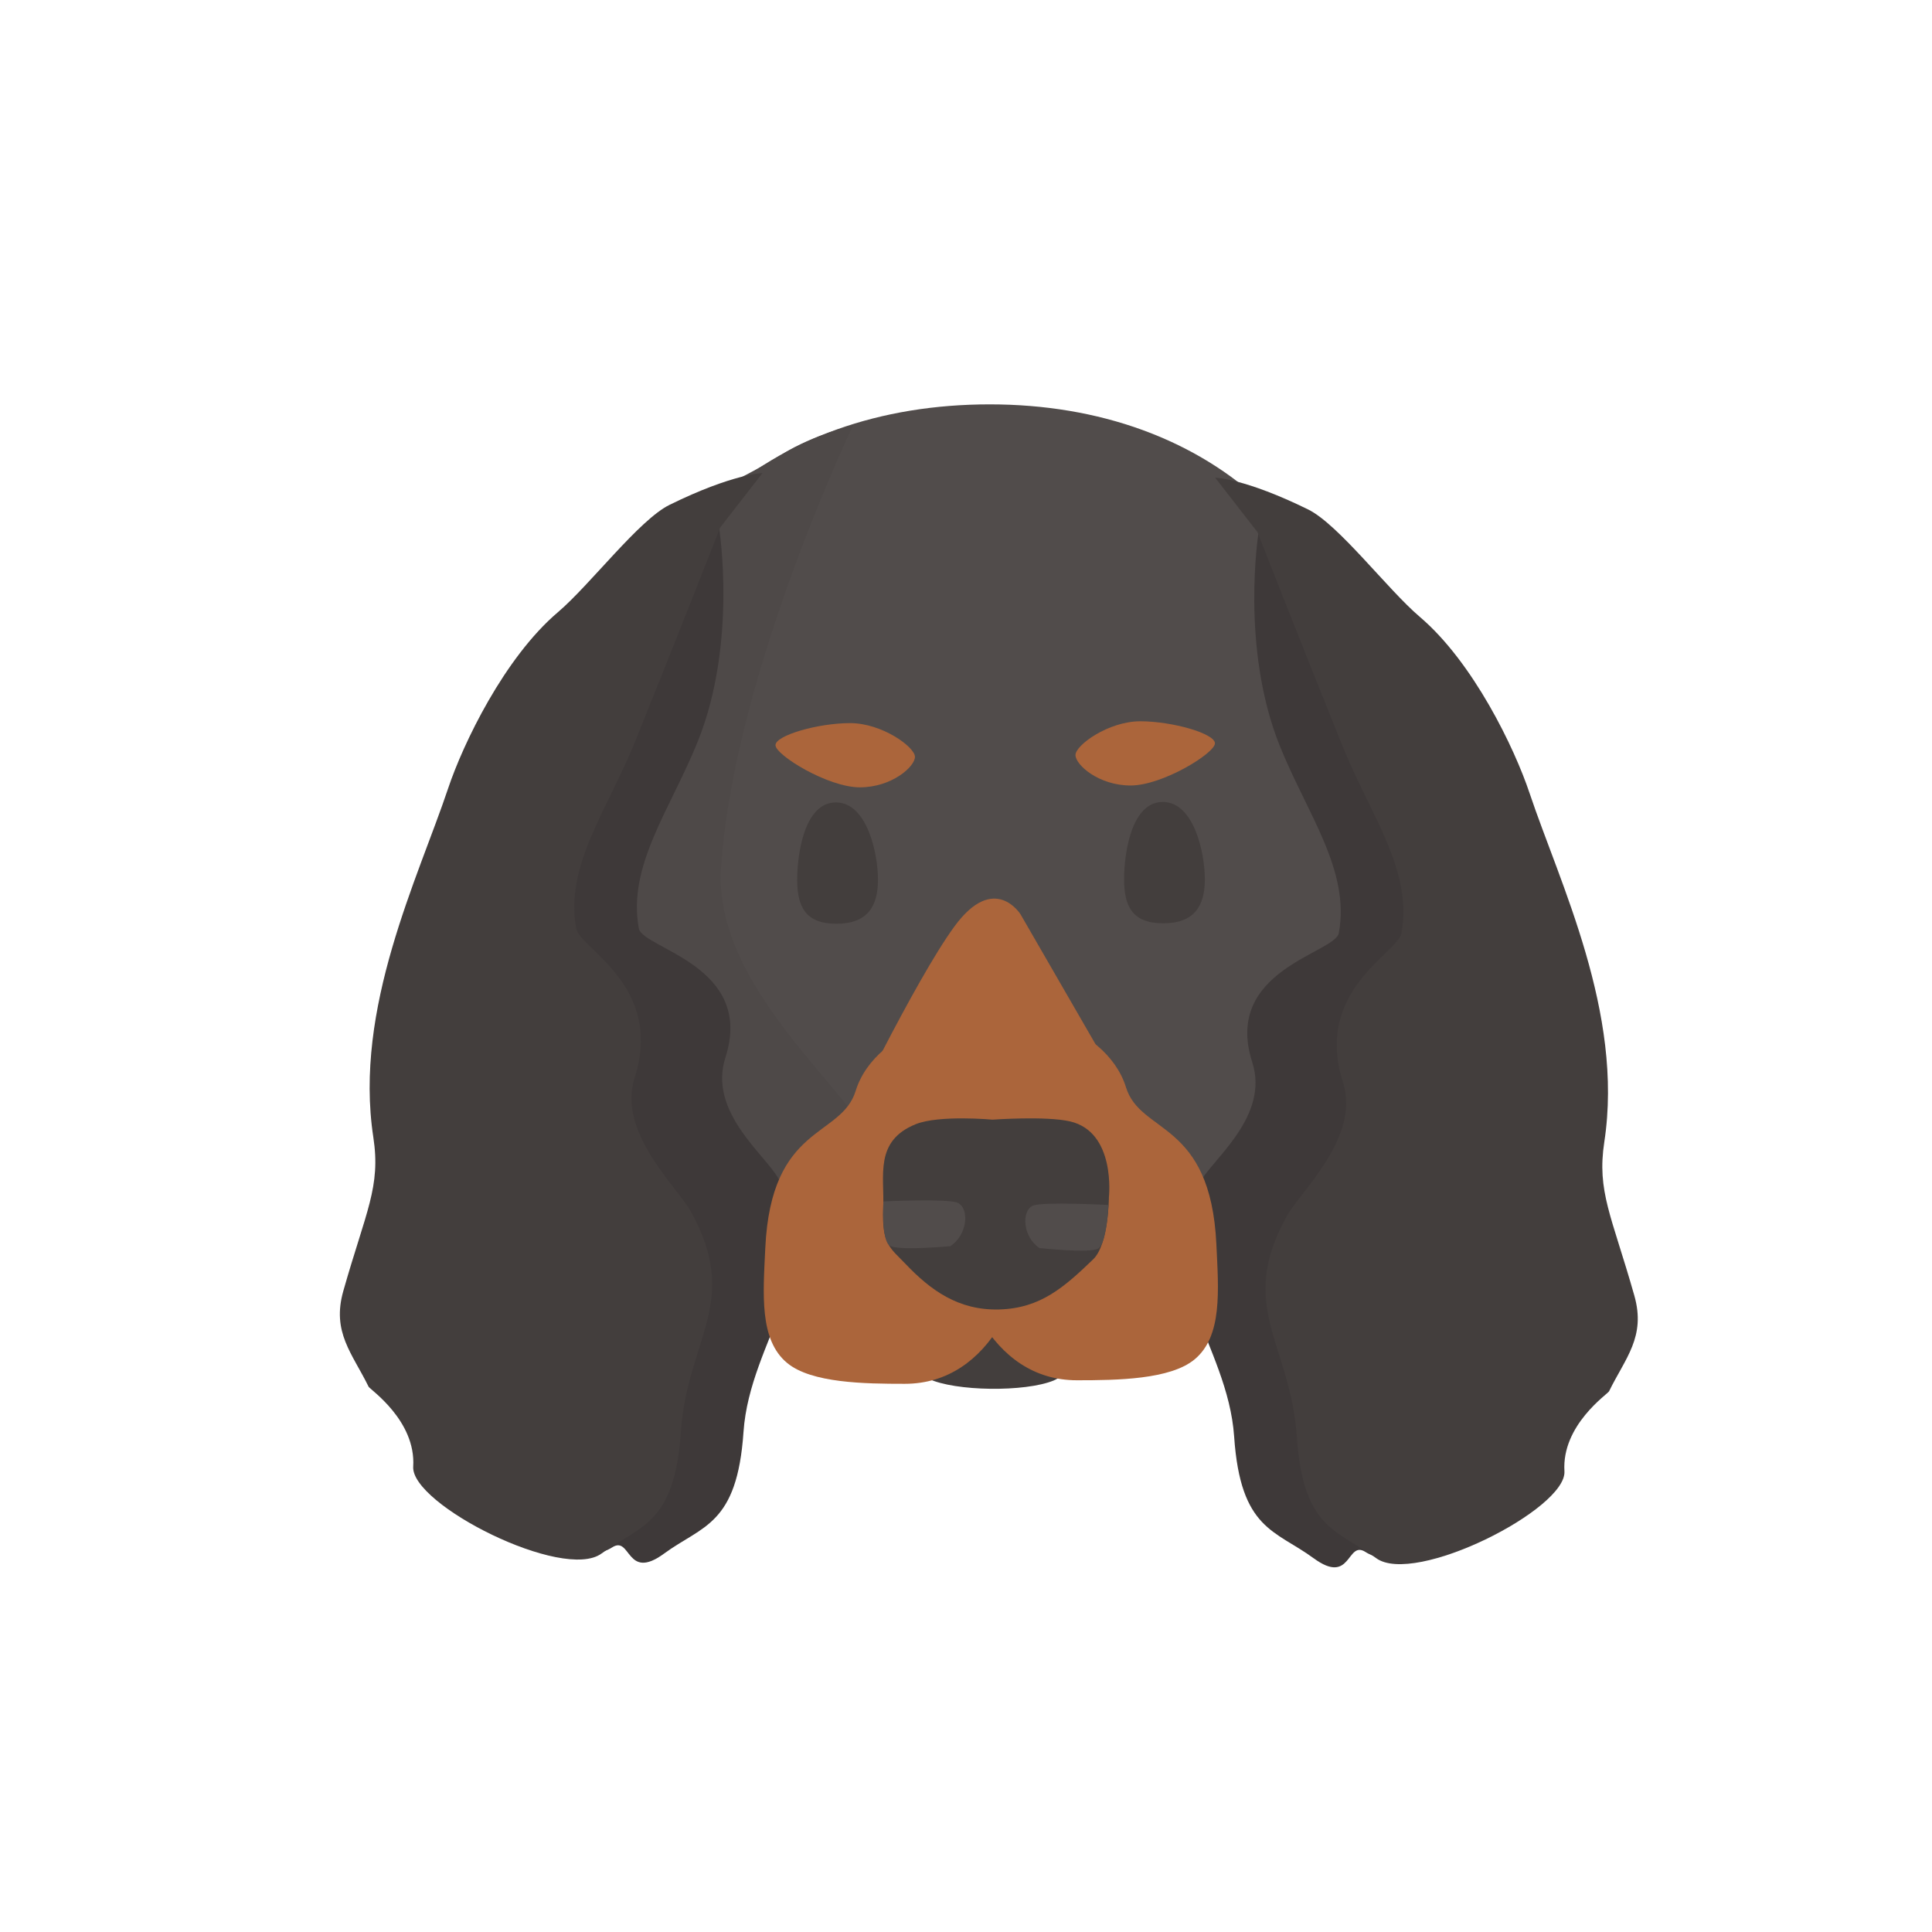
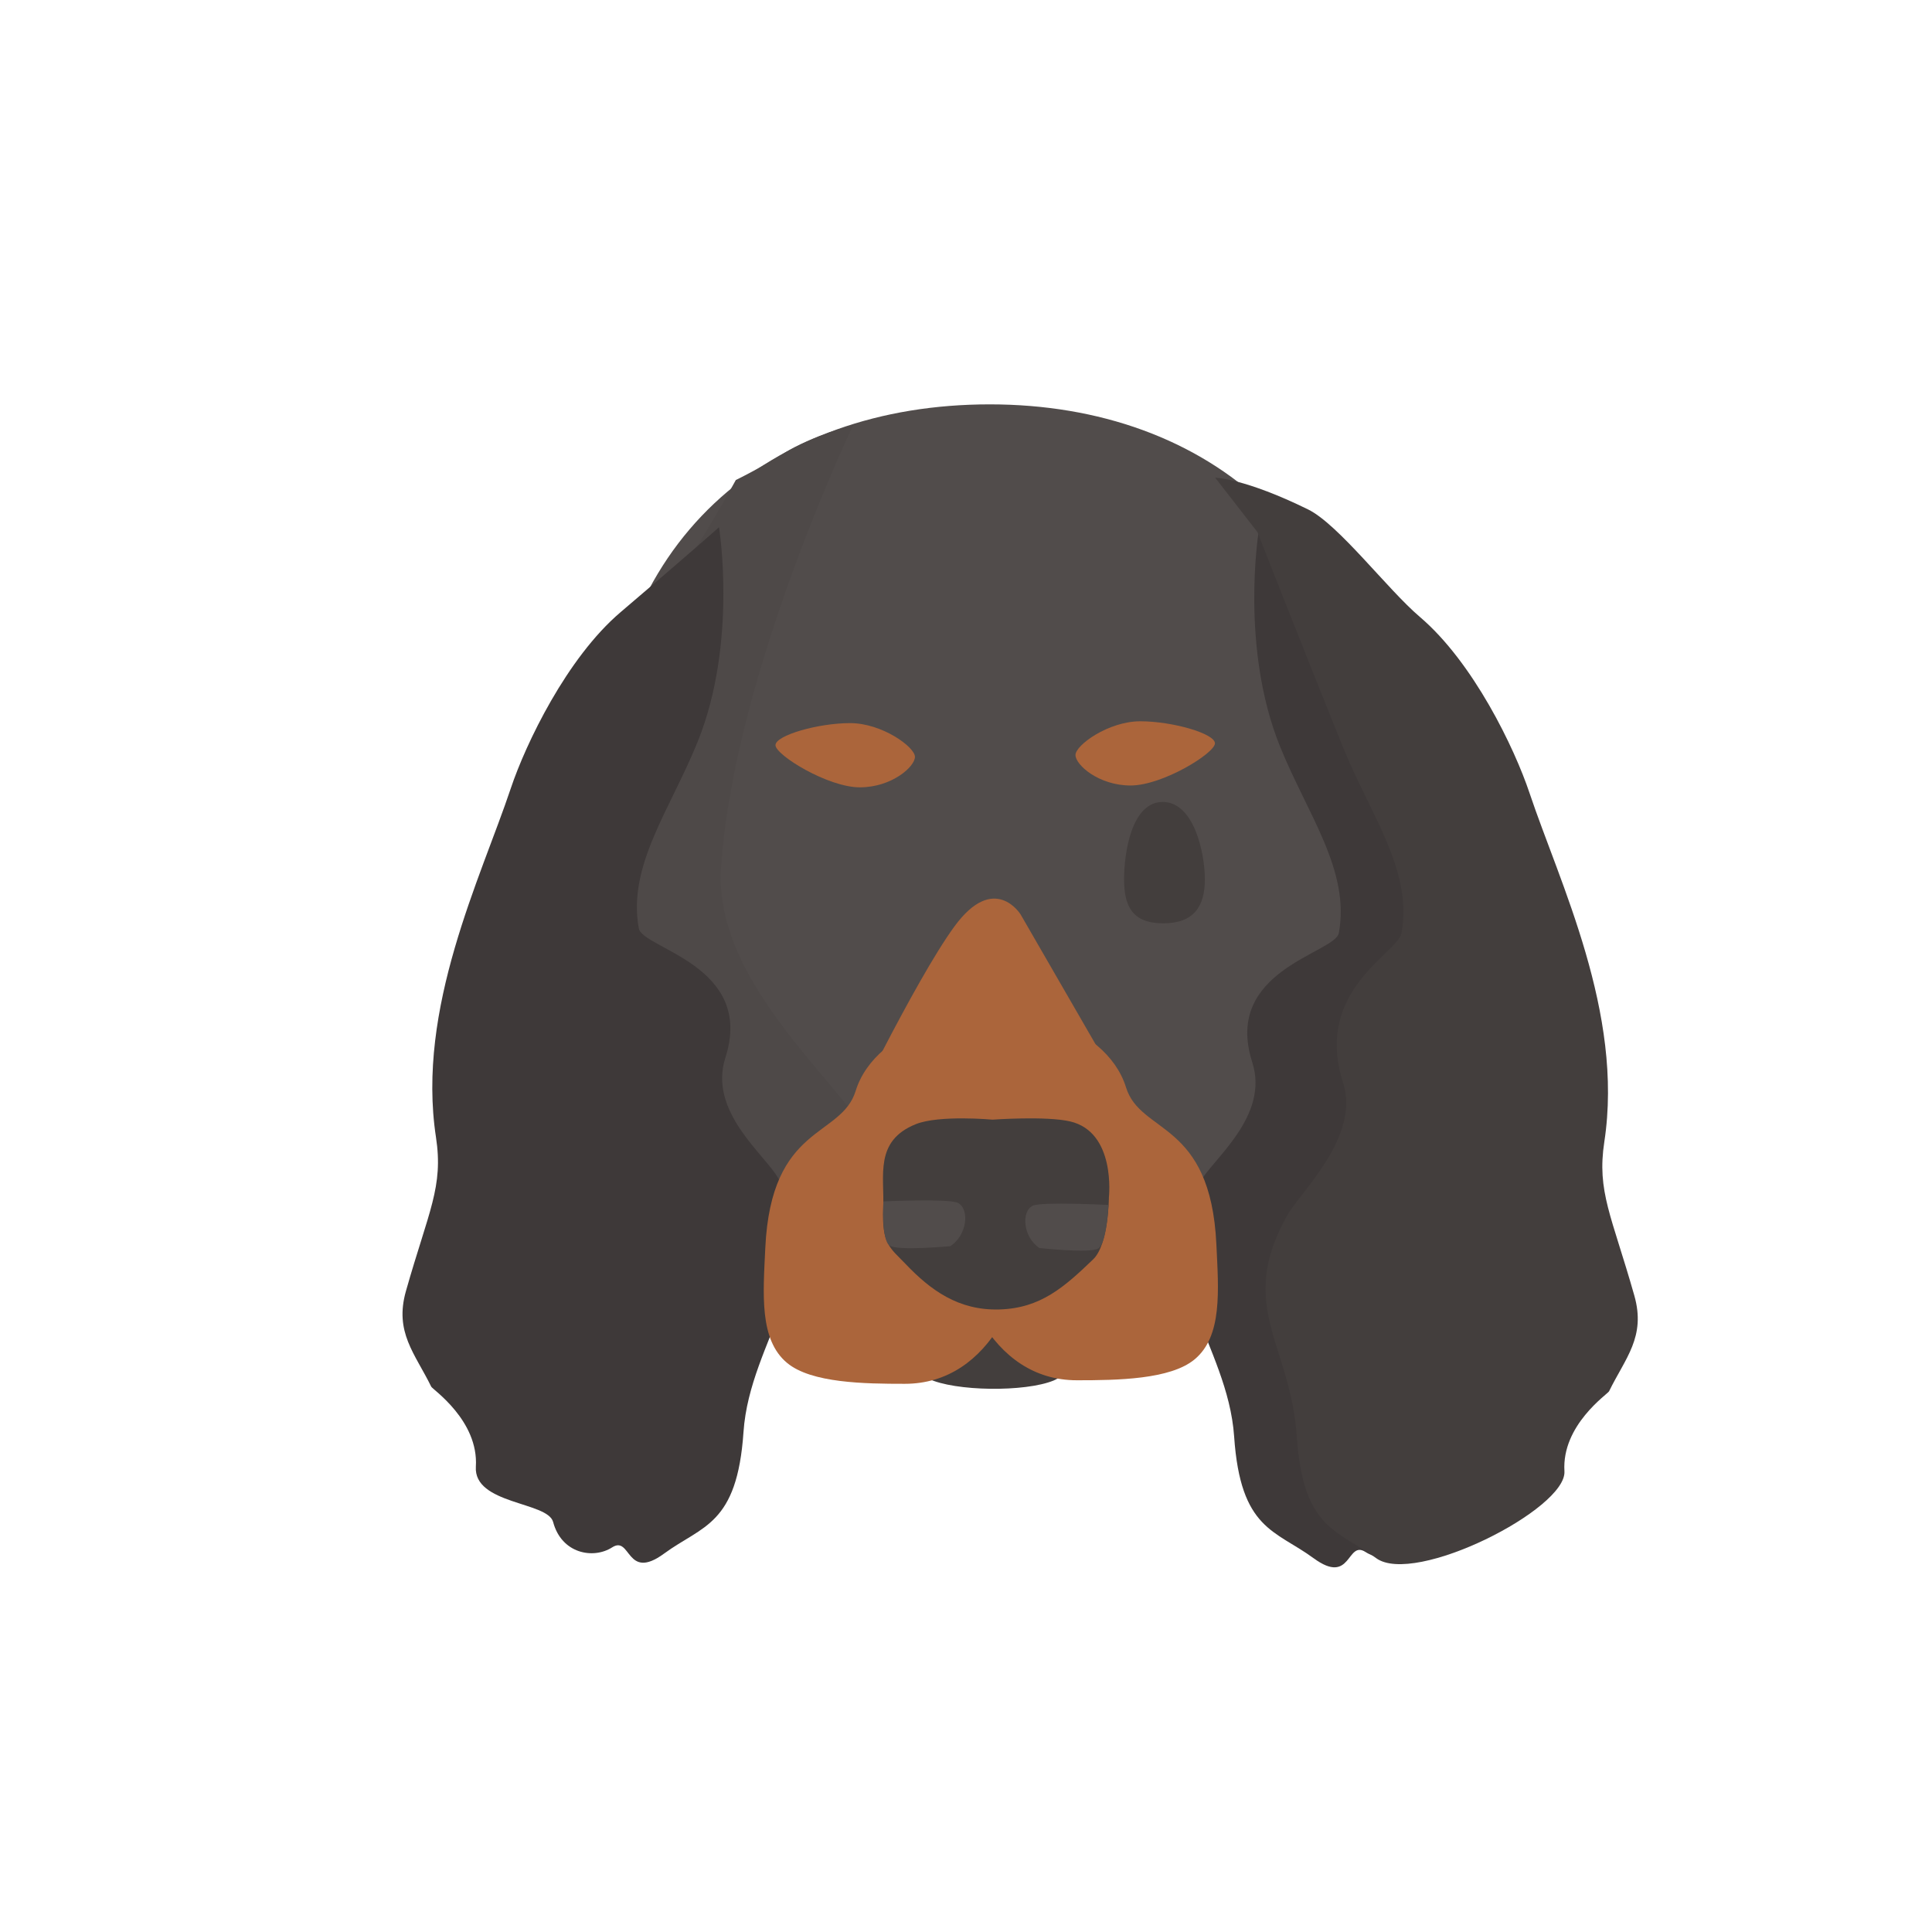
<svg xmlns="http://www.w3.org/2000/svg" width="300" height="300" viewBox="0 0 300 300" fill="none">
  <path d="M93.68 122.648C93.68 83.841 119.629 62.789 153.688 62.789C187.746 62.789 213.696 84.437 213.696 123.244C213.696 143.297 205.877 162.161 194.483 177.293C190.962 181.97 189.234 188.537 185.175 193.456C180.938 198.589 164.718 202.541 153.698 202.541C145.578 202.541 128.353 199.909 123.014 193.825C118.474 188.652 119.225 185.109 114.078 178.547C101.982 163.126 93.68 143.381 93.68 122.648Z" fill="#514C4B" />
  <path d="M96.326 156.996C97.876 154.922 89.813 106.136 94.823 102.346C102.106 96.837 114.259 74.535 114.259 74.535C114.259 74.535 117.326 73.085 121.608 70.443C126.319 67.537 132.483 65.996 132.483 65.996C132.483 65.996 114.046 104.519 111.965 134.627C110.393 157.359 142.447 175.904 137.316 185.418C126.278 205.885 95.581 157.994 96.326 156.996Z" fill="#4E4948" />
  <path d="M227.771 123.124C225.446 116.18 219.058 102.859 210.726 95.774C200.088 86.729 195.44 82.582 195.44 82.582C195.44 82.582 192.529 100.486 198.755 115.895C203.009 126.426 209.685 135.146 207.892 144.88C207.312 148.03 189.843 150.611 194.448 164.939C197.149 173.345 188.314 179.958 186.216 183.714C178.328 197.838 190.648 208.595 191.637 223.077C192.627 237.559 198.022 237.59 203.96 241.948C209.899 246.306 209.078 239.1 212.032 240.989C214.986 242.879 219.899 241.95 221.2 237.047C222.041 233.877 233.563 234.336 233.197 228.456C232.751 221.285 239.917 216.464 240.124 216.043C242.654 210.872 245.871 207.592 244.051 201.18C240.519 188.734 238.21 185.03 239.391 177.294C242.447 157.269 232.45 137.101 227.771 123.124Z" fill="#3E3939" />
  <path d="M79.317 122.409C81.642 115.465 88.029 102.144 96.361 95.059C106.999 86.014 111.648 81.867 111.648 81.867C111.648 81.867 114.559 99.77 108.333 115.18C104.079 125.711 97.402 134.431 99.196 144.165C99.776 147.315 117.245 149.896 112.64 164.225C109.938 172.63 118.774 179.243 120.871 182.999C128.759 197.123 116.44 207.88 115.45 222.362C114.461 236.844 109.066 236.875 103.128 241.233C97.189 245.591 98.009 238.385 95.055 240.274C92.102 242.164 87.188 241.235 85.888 236.332C85.046 233.162 73.525 233.621 73.891 227.741C74.337 220.57 67.17 215.749 66.964 215.328C64.433 210.158 61.217 206.877 63.036 200.466C66.568 188.019 68.878 184.315 67.697 176.579C64.641 156.555 74.637 136.387 79.317 122.409Z" fill="#3E3939" />
  <path d="M237.499 123.124C235.174 116.18 228.786 102.859 220.454 95.775C215.463 91.53 207.858 81.437 203.122 79.107C193.306 74.278 188.689 74.172 188.689 74.172L195.253 82.618C195.253 82.618 202.257 100.486 208.483 115.895C212.737 126.426 219.413 135.146 217.62 144.88C217.04 148.03 203.946 153.785 208.551 168.113C211.253 176.519 201.947 185.022 199.85 188.777C191.962 202.902 200.376 208.595 201.365 223.077C202.355 237.559 207.75 237.59 213.688 241.948C219.627 246.306 243.291 234.336 242.925 228.457C242.479 221.285 249.645 216.464 249.852 216.043C252.382 210.873 255.599 207.592 253.779 201.181C250.247 188.734 247.938 185.03 249.119 177.294C252.175 157.27 242.179 137.102 237.499 123.124Z" fill="#433E3D" />
-   <path d="M69.589 122.409C71.914 115.466 78.302 102.145 86.634 95.06C91.626 90.815 99.23 80.722 103.966 78.393C113.782 73.564 118.399 73.457 118.399 73.457L111.836 81.903C111.836 81.903 104.831 99.771 98.606 115.181C94.351 125.711 87.674 134.431 89.468 144.165C90.048 147.316 103.142 153.07 98.537 167.398C95.835 175.804 105.141 184.307 107.238 188.063C115.127 202.187 106.712 207.881 105.723 222.363C104.733 236.845 99.338 236.876 93.4 241.233C87.462 245.591 63.797 233.621 64.163 227.742C64.609 220.57 57.443 215.75 57.236 215.329C54.706 210.158 51.489 206.877 53.309 200.466C56.841 188.02 59.151 184.315 57.969 176.579C54.913 156.555 64.91 136.387 69.589 122.409Z" fill="#433E3D" />
  <path d="M146.018 206.449H162.696C162.696 206.449 168.031 212.551 163.608 214.366C159.186 216.18 148.299 216.072 144.129 214.073C139.96 212.075 146.018 206.449 146.018 206.449Z" fill="#433E3D" />
  <path d="M130.747 175.732C130.747 175.732 141.997 152.35 148.2 143.862C154.403 135.375 158.477 141.99 158.477 141.99L177.614 175.139L130.747 175.732Z" fill="#AB653B" />
  <path d="M118.835 193.775C119.745 174.491 130.612 176.731 132.873 169.381C135.929 159.448 152.321 154.122 159.327 162.951C166.334 171.781 160.131 173.135 160.131 186.498C160.131 199.861 153.922 214.878 140.484 214.878C134.239 214.878 125.988 214.767 122.218 211.634C117.876 208.026 118.498 200.92 118.835 193.775Z" fill="#AB653B" />
  <path d="M188.879 193.225C187.97 173.941 177.102 176.181 174.841 168.831C171.785 158.897 155.393 153.571 148.387 162.4C141.38 171.23 147.583 172.585 147.583 185.948C147.583 199.31 153.792 214.328 167.23 214.328C173.476 214.328 181.726 214.216 185.496 211.084C189.839 207.475 189.216 200.369 188.879 193.225Z" fill="#AB653B" />
  <path d="M142.195 174.564C145.826 173.098 154.117 173.859 154.117 173.859C154.117 173.859 162.406 173.265 166.154 174.13C173.323 175.786 172.191 185.902 172.191 185.902C172.191 185.902 172.166 193.224 169.75 195.545C165.246 199.874 161.571 203.146 155.191 203.332C148.811 203.519 144.468 200.313 140.589 196.239C138.222 193.754 136.905 193.239 137.146 187.59C137.359 182.604 135.724 177.177 142.195 174.564Z" fill="#433E3D" />
  <path d="M138.167 193.427C136.823 192.59 137.173 186.554 137.173 186.554C137.173 186.554 147.336 186.083 148.729 186.779C150.602 187.715 150.192 191.842 147.552 193.504C147.552 193.504 139.512 194.263 138.167 193.427Z" fill="#514C4B" />
  <path d="M170.539 193.866C171.86 193.073 172.127 187.106 172.127 187.106C172.127 187.106 161.736 186.568 160.369 187.224C158.531 188.105 158.864 192.13 161.407 193.791C161.407 193.791 169.217 194.659 170.539 193.866Z" fill="#514C4B" />
-   <path d="M129.868 143.441C134.708 143.441 136.331 140.731 136.331 136.605C136.331 132.48 134.632 124.598 129.791 124.598C124.951 124.598 123.789 132.48 123.789 136.605C123.789 140.731 125.028 143.441 129.868 143.441Z" fill="#433E3D" />
  <path d="M180.626 143.371C185.466 143.371 187.089 140.661 187.089 136.535C187.089 132.41 185.389 124.527 180.549 124.527C175.709 124.527 174.547 132.41 174.547 136.535C174.547 140.661 175.785 143.371 180.626 143.371Z" fill="#433E3D" />
  <path d="M142.072 117.523C142.072 115.998 136.968 112.285 132 112.285C127.031 112.285 120.417 114.185 120.417 115.71C120.417 117.235 128.542 122.257 133.511 122.257C138.479 122.257 142.072 119.048 142.072 117.523Z" fill="#AB653B" />
  <path d="M167 117.238C167 115.712 172.104 112 177.072 112C182.041 112 188.655 113.9 188.655 115.425C188.655 116.95 180.53 121.971 175.561 121.971C170.593 121.971 167 118.763 167 117.238Z" fill="#AB653B" />
</svg>